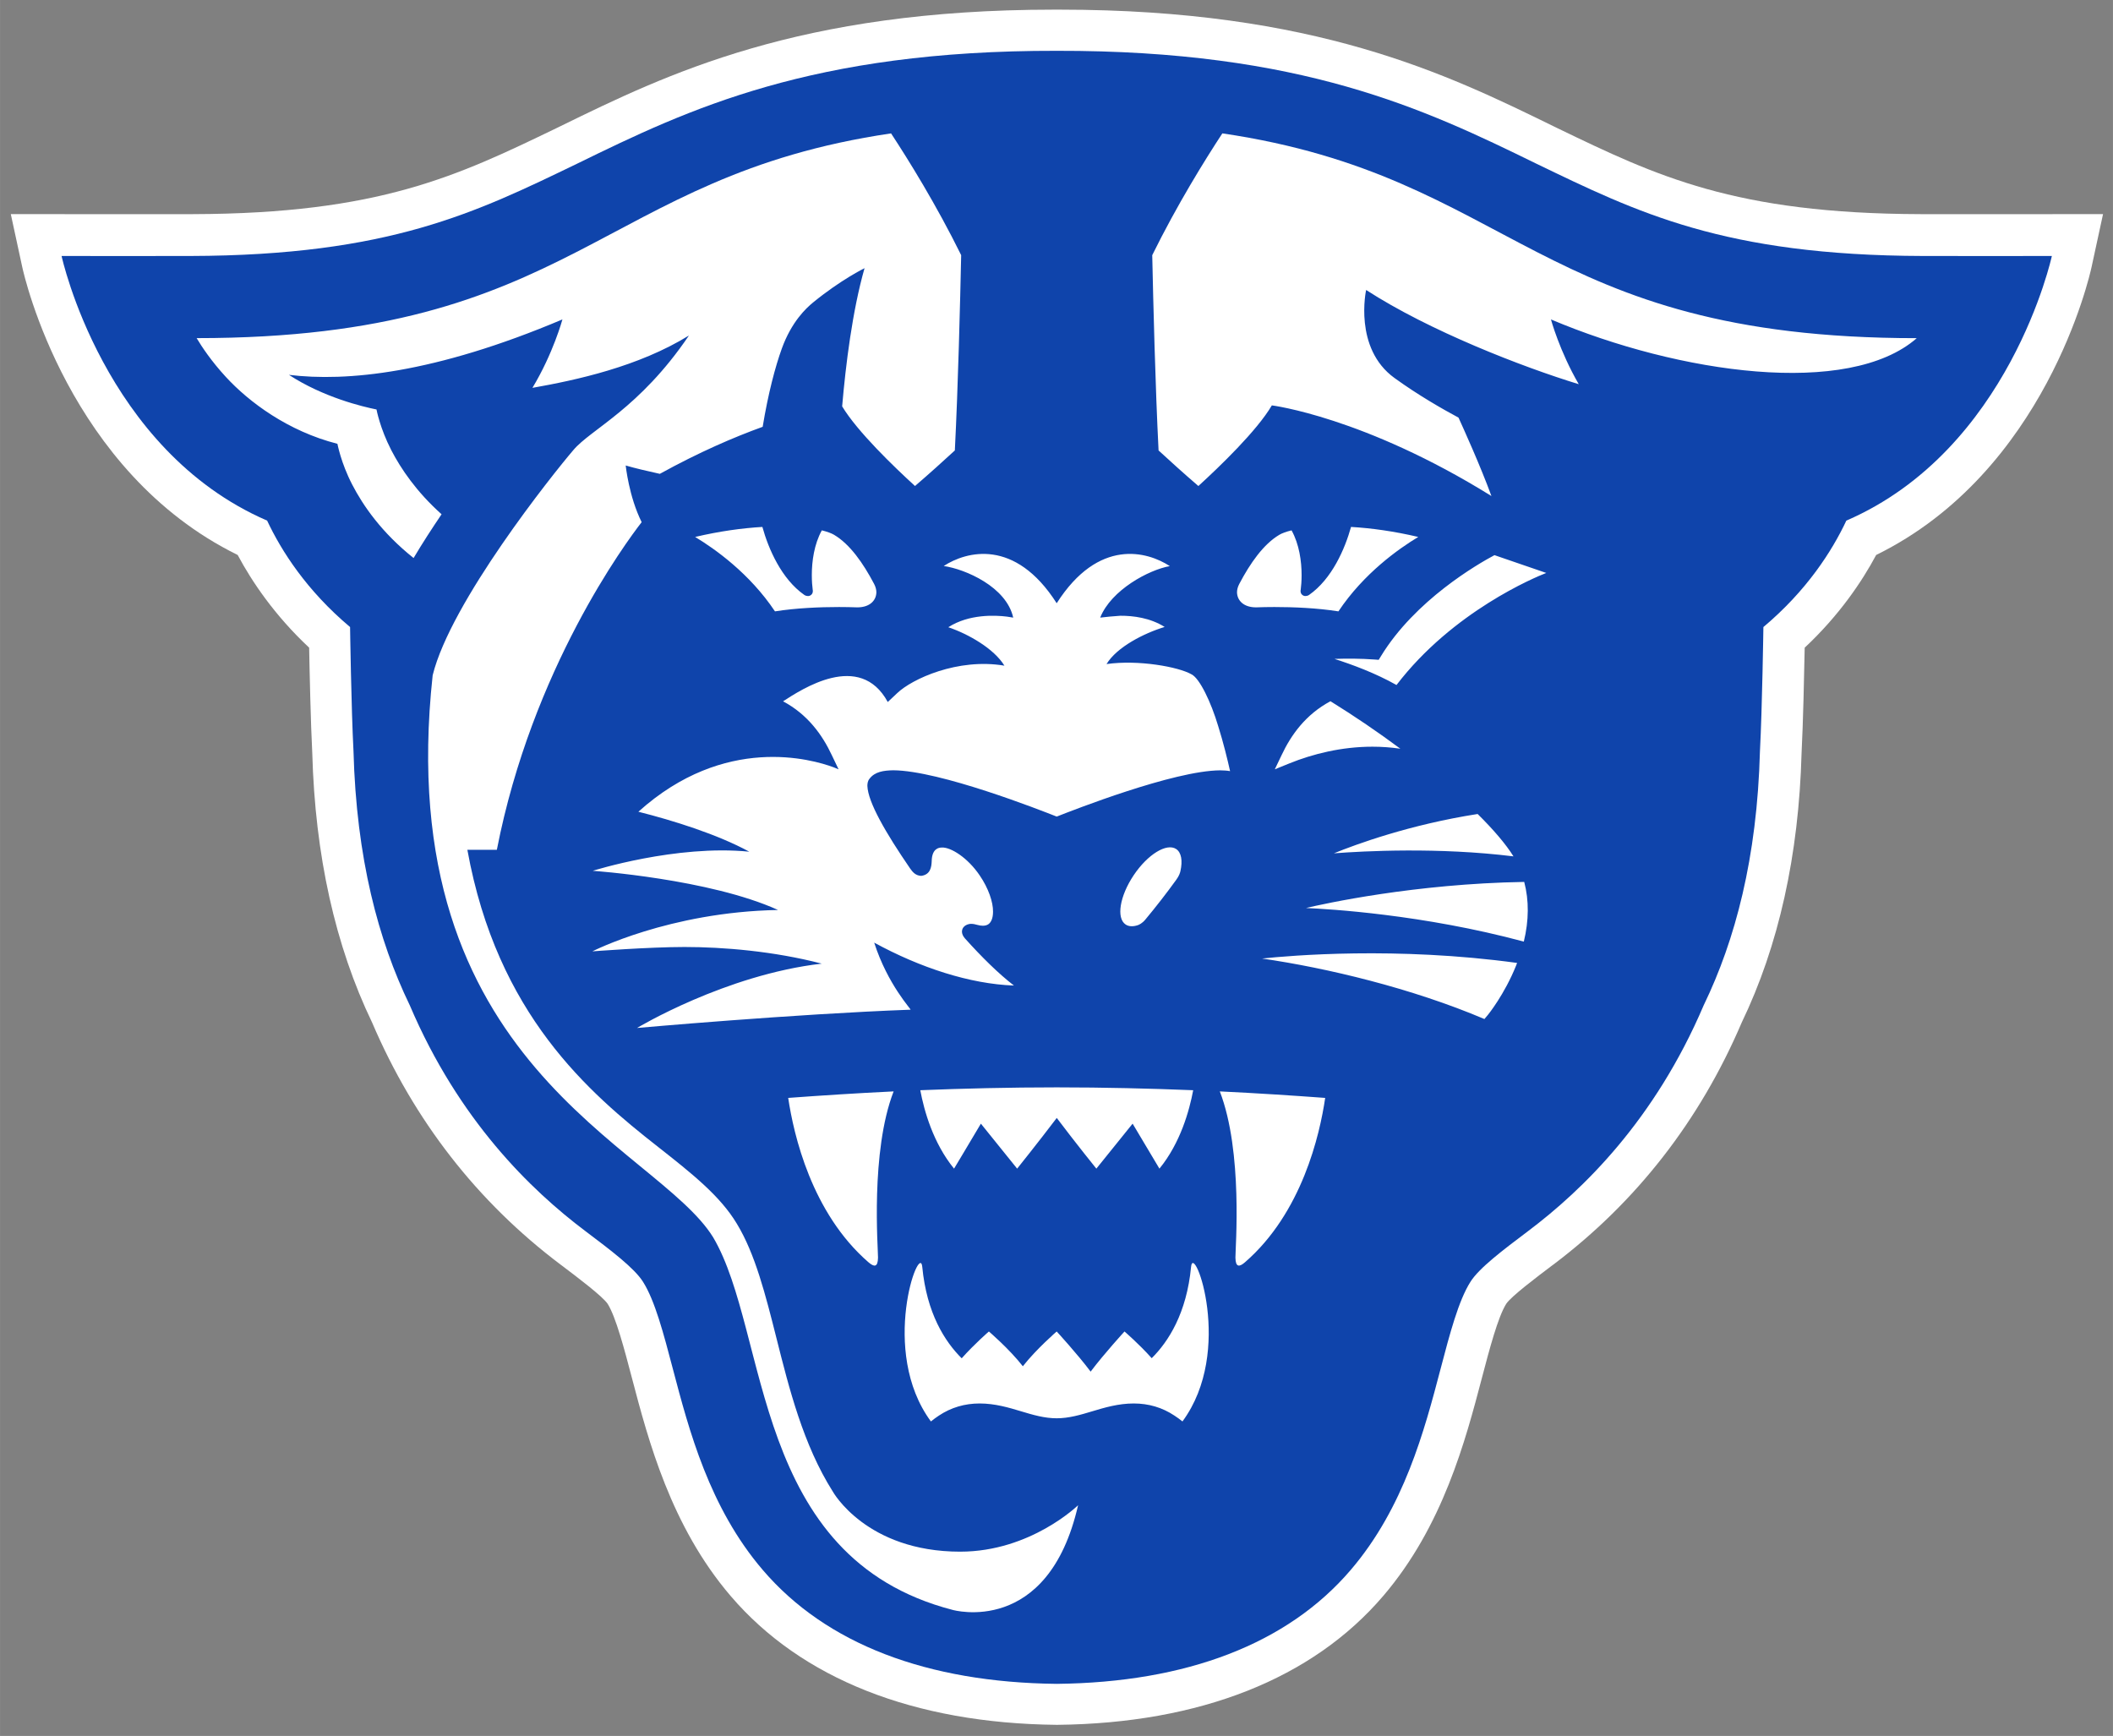
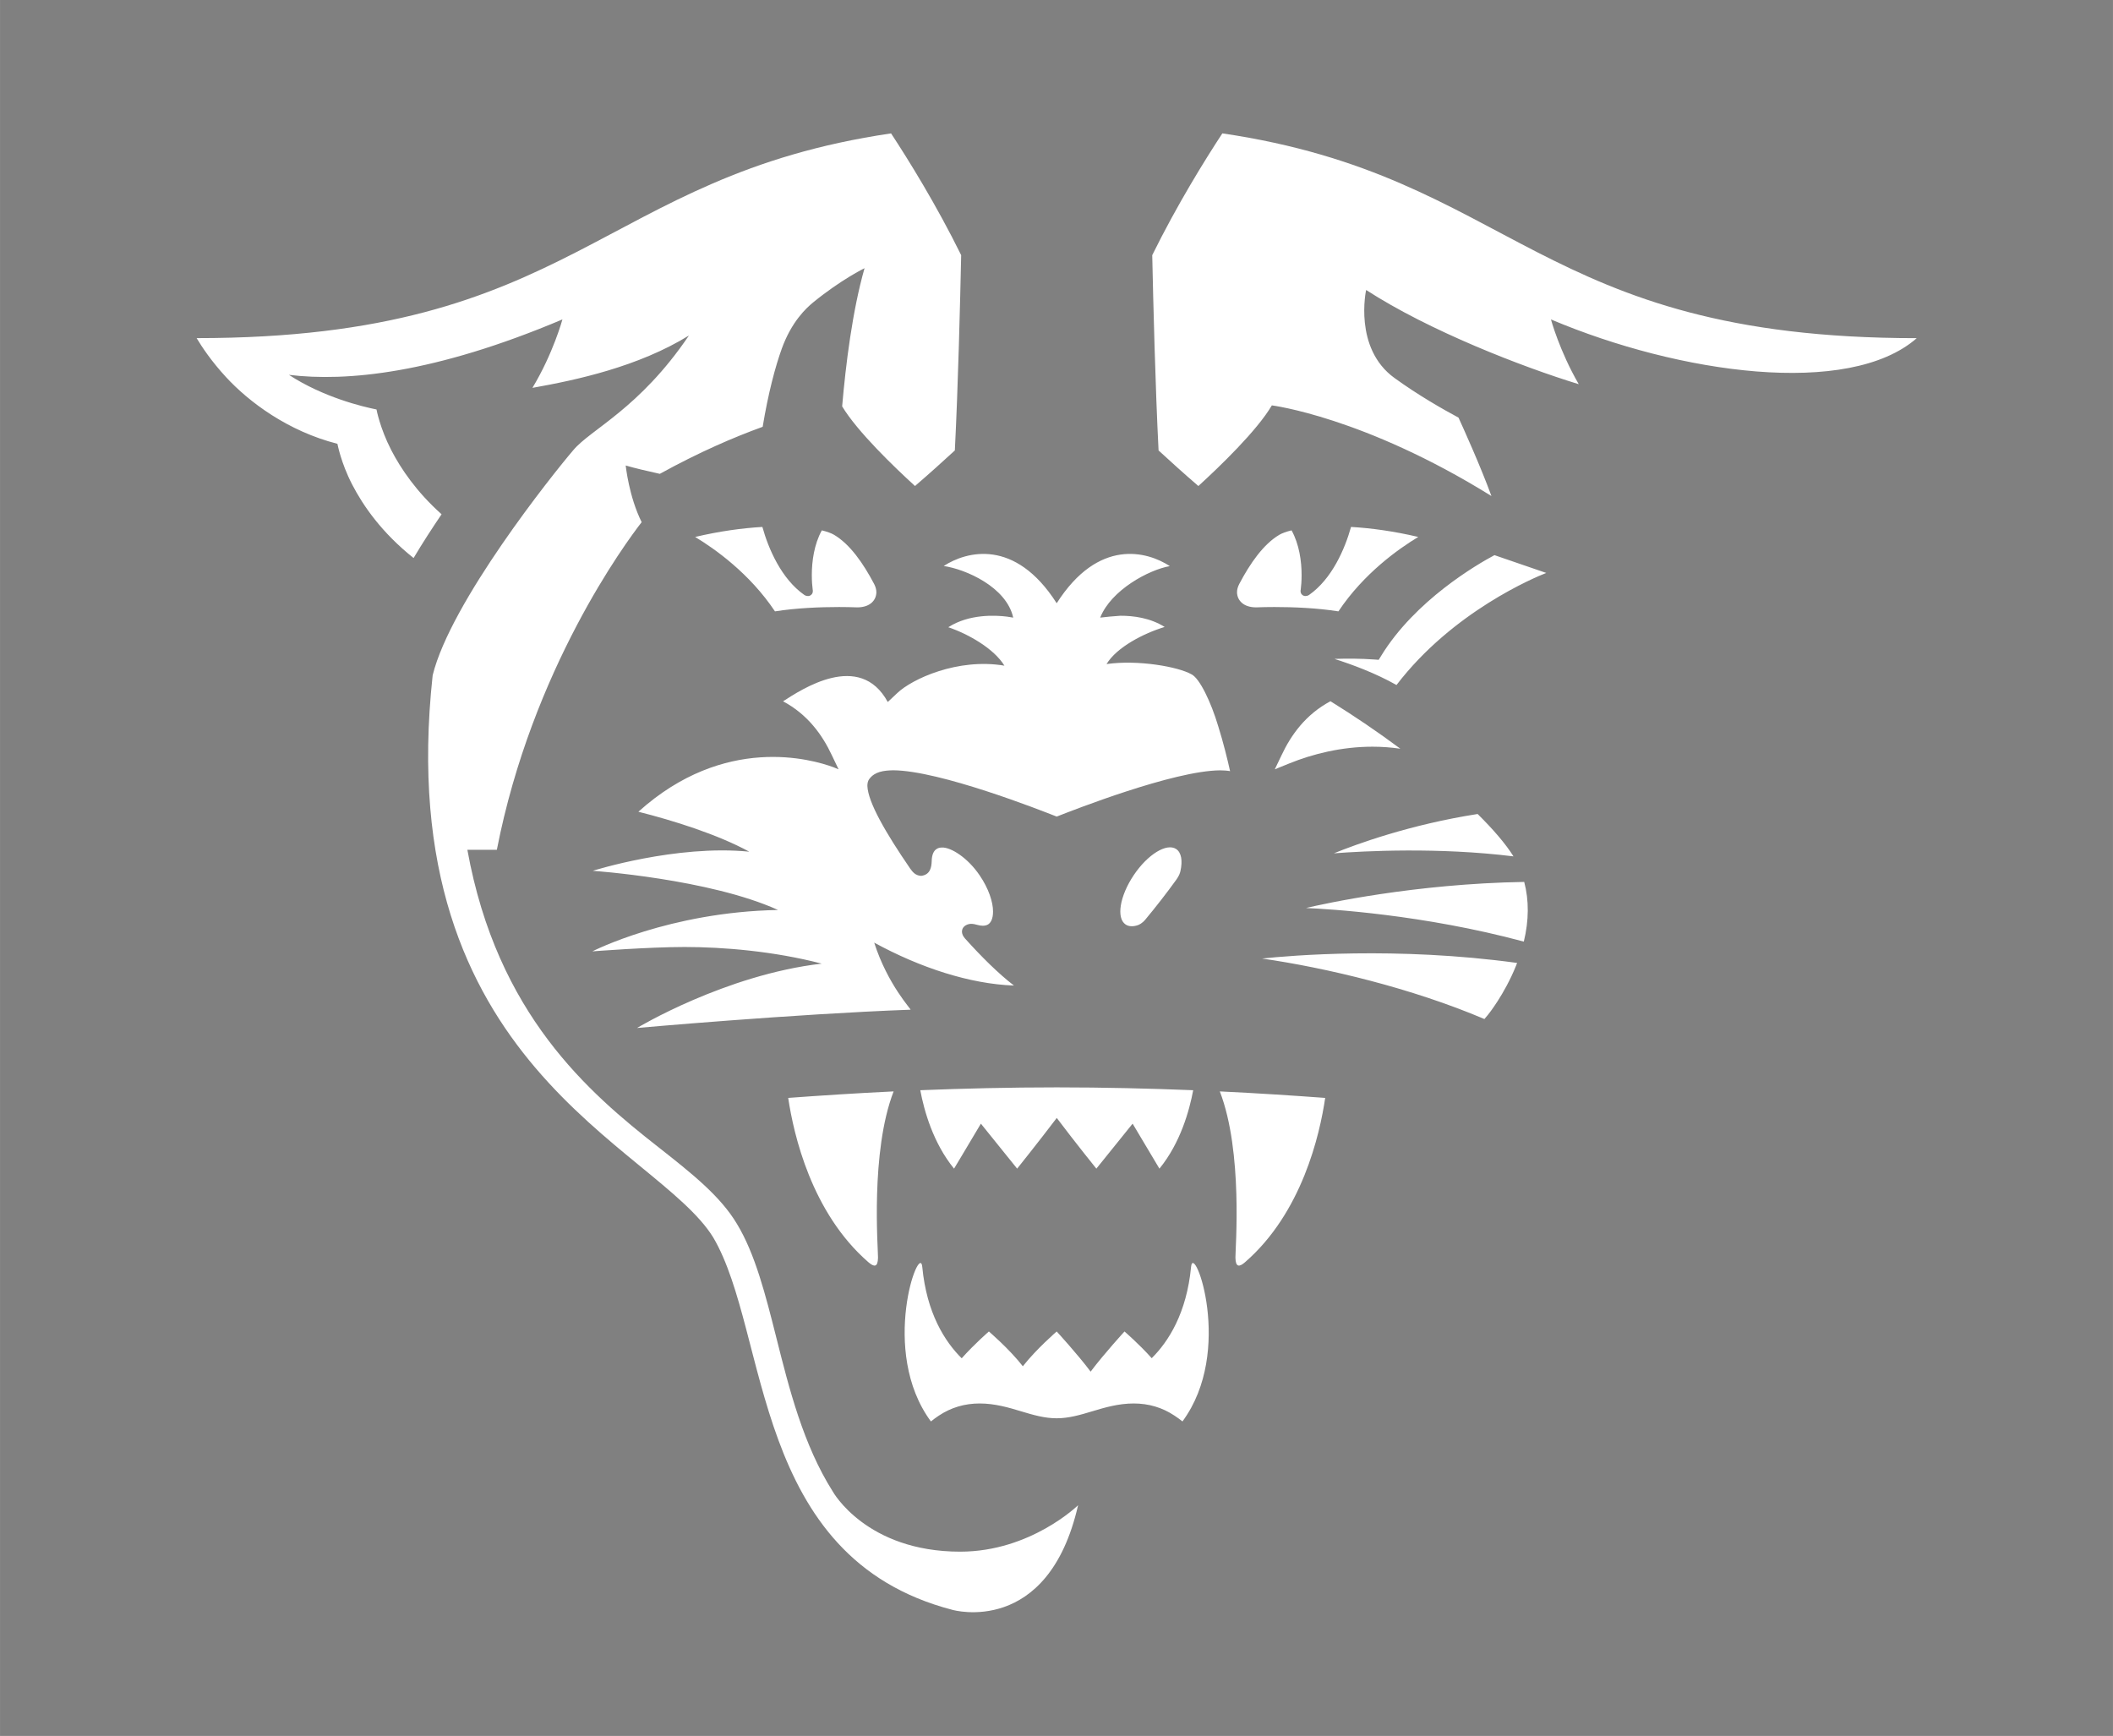
<svg xmlns="http://www.w3.org/2000/svg" xml:space="preserve" height="165.96" viewBox="0 0 202 165.963" width="202" version="1.1">
  <rect x="0" y="0" width="202" height="165.963" fill="#808080" stroke="none" />
  <g transform="matrix(1.25 0 0 -1.25 -537.52 1021.3)">
    <g style="" transform="matrix(2.059 0 0 2.059 -539.28 -793.21)">
-       <path d="m546.86 774.1s-1.855-0.002-3.267-0.002c-0.814 0-1.315 0.001-1.493 0.002-6.911 0.019-9.811 1.418-13.483 3.19l-0.154 0.075c-3.943 1.93-8.852 4.331-18.333 4.331h-0.108-0.115c-9.481 0-14.389-2.401-18.333-4.331l-0.154-0.075c-3.672-1.772-6.572-3.171-13.492-3.19-0.17-0.001-0.669-0.002-1.485-0.002-1.411 0-3.265 0.002-3.265 0.002l-2.017 0.002 0.426-1.97c0.069-0.317 1.711-7.603 8.001-10.692 0.529-0.99 1.367-2.237 2.655-3.444 0.019-0.992 0.058-2.784 0.116-3.916 0.103-3.792 0.852-7.16 2.224-10.011 1.555-3.638 3.911-6.663 7.002-8.991l0.023-0.017c0.609-0.46 1.529-1.154 1.722-1.437 0.306-0.484 0.624-1.694 0.905-2.765 0.61-2.318 1.446-5.493 3.662-8.085 2.627-3.076 6.812-4.732 12.104-4.789l0.018-0.001 0.017 0.001c5.292 0.057 9.477 1.713 12.103 4.788 2.217 2.593 3.053 5.768 3.663 8.089 0.281 1.068 0.599 2.278 0.907 2.764 0.191 0.281 1.111 0.975 1.72 1.435l0.023 0.016c3.091 2.329 5.447 5.354 7.001 8.992 1.374 2.851 2.122 6.219 2.225 10.011 0.058 1.132 0.097 2.924 0.116 3.916 1.288 1.207 2.126 2.454 2.655 3.444 6.29 3.089 7.932 10.375 8 10.692l0.427 1.97-2.016-0.002" fill="#fff" />
-       <path d="m499.09 723.74c-1.983 2.319-2.734 5.176-3.338 7.47-0.342 1.303-0.665 2.532-1.107 3.23-0.323 0.515-1.209 1.181-2.146 1.888-2.03 1.528-4.699 4.118-6.514 8.375l-0.009 0.021c-0.004 0.002-0.005 0.008-0.005 0.009-1.154 2.39-1.975 5.439-2.081 9.422-0.083 1.585-0.127 4.608-0.127 4.608-1.612 1.353-2.551 2.826-3.081 3.953-6.078 2.631-7.635 9.83-7.635 9.83s4.19-0.005 4.782 0c7.409 0.02 10.62 1.621 14.391 3.44 4.109 2.011 8.695 4.199 17.791 4.181 9.097 0.018 13.683-2.17 17.792-4.181 3.771-1.819 6.982-3.42 14.391-3.44 0.592-0.005 4.781 0 4.781 0s-1.556-7.199-7.634-9.83c-0.53-1.127-1.469-2.6-3.081-3.953 0 0-0.044-3.023-0.128-4.608-0.105-3.983-0.926-7.032-2.08-9.422 0-0.001-0.001-0.007-0.005-0.009l-0.009-0.021c-1.816-4.257-4.484-6.847-6.514-8.375-0.937-0.707-1.823-1.373-2.146-1.888-0.443-0.698-0.766-1.927-1.108-3.23-0.603-2.294-1.355-5.151-3.337-7.47-2.352-2.754-6.11-4.181-10.922-4.233-4.811 0.052-8.569 1.479-10.921 4.233" fill-opacity=".941" fill="#0039a6" />
      <path d="m526.03 744.36c0.004 0.005 0.612 0.75 1.046 1.832 0.012 0.031 0.023 0.063 0.035 0.094-4.49 0.615-8.433 0.273-9.472 0.163 2.408-0.349 5.555-1.099 8.259-2.247l0.132 0.158zm-4.291 9.958c0.339 0 0.686-0.024 1.036-0.075-0.818 0.608-1.697 1.208-2.596 1.764-0.921-0.492-1.465-1.254-1.819-2.01l-0.248-0.519 0.542 0.22c0.872 0.353 1.94 0.62 3.085 0.62zm5.622-7.24c0.191 0.786 0.196 1.528 0.015 2.217-4.071-0.067-7.437-0.811-8.106-0.969 0.839-0.036 4.348-0.239 8.091-1.248zm-0.384 3.166c-0.281 0.452-0.74 0.99-1.331 1.574-2.531-0.395-4.532-1.132-5.34-1.461 1.116 0.085 3.88 0.233 6.671-0.113zm-20.548-25.827c-3.499 0-4.736 2.234-4.736 2.234-1.099 1.736-1.623 3.835-2.093 5.7-0.407 1.615-0.789 3.125-1.47 4.247-0.62 1.035-1.674 1.869-2.92 2.849-2.571 2.015-5.983 4.919-7.09 11.041h1.095c1.311 6.723 4.804 11.43 5.379 12.17-0.476 0.957-0.59 2.092-0.593 2.105 0.321-0.094 0.81-0.21 1.268-0.31 1.465 0.808 2.763 1.365 3.82 1.747 0.203 1.234 0.469 2.239 0.712 2.909 0.36 0.993 0.899 1.496 1.158 1.708 1.039 0.85 1.914 1.275 1.914 1.275-0.453-1.587-0.7-3.593-0.832-5.133 0.568-0.941 1.927-2.246 2.706-2.958 0.534 0.458 1.079 0.952 1.48 1.321 0.12 2.353 0.198 5.542 0.235 7.254-0.93 1.885-1.957 3.538-2.604 4.523-10.893-1.605-11.654-7.605-25.794-7.605 0.19-0.319 0.546-0.856 1.085-1.441 0.86-0.935 2.313-2.019 4.144-2.484 0.003 0 0.124-0.693 0.548-1.513 0.405-0.785 1.1-1.791 2.281-2.73 0 0 0 0.001 0.002 0.002 0.324 0.546 0.68 1.094 1.038 1.623-0.933 0.834-1.512 1.692-1.868 2.381-0.423 0.82-0.549 1.512-0.549 1.512-0.507 0.102-1.967 0.447-3.253 1.286 2.129-0.26 5.395 0.043 10.159 2.059v-0.001 0.001s-0.342-1.263-1.114-2.542c1.629 0.288 3.938 0.786 5.813 1.944-1.847-2.727-3.644-3.479-4.296-4.259-0.776-0.907-4.556-5.646-5.223-8.362-1.572-14.508 8.312-17.459 10.42-20.879 2.103-3.564 1.39-11.896 8.892-13.837 0 0 3.543-1.012 4.662 3.888 0 0-1.764-1.725-4.376-1.725zm9.579 30.668c-0.266 0.893-0.691 1.777-0.991 1.921-0.48 0.277-1.976 0.55-3.156 0.381 0.385 0.632 1.382 1.142 2.159 1.379-0.535 0.338-1.165 0.418-1.645 0.416-0.258-0.017-0.512-0.041-0.749-0.069 0.408 1.028 1.809 1.777 2.586 1.913-0.831 0.544-2.646 1.058-4.202-1.379-1.552 2.431-3.363 1.925-4.196 1.383 0.802-0.116 2.327-0.773 2.581-1.916v-0.001c-0.079 0.014-0.157 0.026-0.234 0.037-0.438 0.055-1.409 0.1-2.177-0.394 0.749-0.254 1.696-0.794 2.084-1.428-1.738 0.293-3.435-0.497-3.981-1.019l-0.352-0.331c-1.04 1.913-3.209 0.464-3.889 0.026 0.919-0.491 1.461-1.252 1.814-2.007l0.248-0.519-0.184 0.075c-0.796 0.296-4.044 1.239-7.252-1.651 1.282-0.323 2.935-0.838 4.119-1.484-2.718 0.272-5.813-0.71-5.813-0.71s4.334-0.299 6.881-1.455c-4.049-0.074-6.896-1.537-6.896-1.537s2.081 0.162 3.424 0.162c1.439 0 3.315-0.155 5.096-0.618-3.586-0.413-6.861-2.39-6.861-2.39s5.844 0.522 10.159 0.679c0.041 0.002-0.846 0.922-1.35 2.491 1.708-0.933 3.558-1.536 5.191-1.594-0.583 0.449-1.202 1.064-1.815 1.745-0.054 0.068-0.11 0.131-0.116 0.259 0.009 0.238 0.252 0.288 0.336 0.288 0.08 0 0.153-0.015 0.231-0.038 0.077-0.022 0.146-0.032 0.208-0.032 0.082 0 0.146 0.018 0.199 0.051 0.102 0.066 0.18 0.216 0.18 0.471 0.004 0.355-0.167 0.867-0.496 1.348-0.444 0.657-1.069 1.048-1.401 1.035-0.088-0.003-0.148-0.019-0.202-0.057-0.101-0.062-0.176-0.207-0.179-0.454-0.009-0.211-0.045-0.498-0.392-0.542-0.201 0.011-0.307 0.129-0.406 0.269-0.919 1.34-1.569 2.47-1.591 3.07 0 0.084 0.009 0.183 0.08 0.27 0.198 0.26 0.52 0.306 0.881 0.313 1.73-0.011 5.455-1.477 6.072-1.72 0.618 0.243 4.341 1.706 6.069 1.718 0.133-0.002 0.255-0.009 0.37-0.029-0.094 0.426-0.248 1.055-0.442 1.674zm0.155 22.015c-0.647-0.986-1.674-2.639-2.604-4.524 0.036-1.712 0.115-4.901 0.235-7.254 0.401-0.369 0.945-0.863 1.479-1.321 0.79 0.721 2.175 2.052 2.729 2.995 0 0 3.42-0.424 8.156-3.367-0.405 1.111-1.059 2.555-1.223 2.913-0.592 0.317-1.494 0.832-2.377 1.471-1.531 1.106-1.054 3.27-1.054 3.27 2.35-1.523 5.813-2.862 7.898-3.5-0.715 1.231-1.033 2.406-1.033 2.406 4.764-2.016 11.062-2.906 13.588-0.696-14.14 0-14.902 6.001-25.794 7.607zm-1.557-27.403c0.085 0.38 0.038 0.688-0.157 0.819-0.354 0.236-1.061-0.199-1.579-0.972-0.519-0.775-0.653-1.594-0.299-1.831 0.118-0.078 0.275-0.083 0.45-0.025 0.054 0.018 0.166 0.07 0.28 0.206 0.401 0.482 0.793 0.986 1.156 1.489 0.104 0.143 0.137 0.259 0.149 0.314zm-7.412-9.381 1.347-1.671s0.751 0.935 1.471 1.883c0.715-0.948 1.471-1.883 1.471-1.883l1.347 1.671c0.515-0.87 0.996-1.671 0.996-1.671 0.78 0.955 1.112 2.155 1.254 2.913-1.6 0.064-3.308 0.106-5.068 0.106-1.762 0-3.469-0.042-5.069-0.106 0.142-0.758 0.475-1.958 1.254-2.913 0 0 0.482 0.801 0.997 1.671zm9.813-5.146c2.112 1.834 2.775 4.73 2.976 6.102-1.182 0.087-2.5 0.174-3.914 0.242 0.869-2.245 0.575-5.848 0.58-6.176 0.007-0.366 0.148-0.352 0.358-0.168zm-16.97 6.102c0.205-1.372 0.868-4.268 2.978-6.102 0.213-0.184 0.352-0.198 0.358 0.168 0.005 0.328-0.289 3.931 0.58 6.176-1.414-0.068-2.73-0.155-3.916-0.242zm5.301-12.017c0.095 0.075 0.193 0.149 0.297 0.217 0.452 0.301 0.962 0.45 1.513 0.45 0.568 0 1.085-0.153 1.537-0.29 0.447-0.135 0.871-0.26 1.325-0.26 0.452 0 0.876 0.125 1.323 0.26 0.455 0.137 0.969 0.29 1.538 0.29 0.552 0 1.061-0.149 1.512-0.45 0.106-0.068 0.204-0.142 0.299-0.217 1.934 2.621 0.412 6.695 0.32 5.743-0.164-1.718-0.837-2.774-1.462-3.394-0.472 0.529-1.011 0.992-1.011 0.992s-0.754-0.822-1.258-1.491c-0.503 0.669-1.261 1.491-1.261 1.491s-0.752-0.649-1.257-1.292c-0.503 0.645-1.261 1.292-1.261 1.292s-0.537-0.464-1.01-0.996c-0.626 0.62-1.301 1.675-1.465 3.398-0.091 0.952-1.611-3.122 0.321-5.743zm-4.39 30.884c0.006-0.005 0.004-0.034 0.004-0.037 0-0.042-0.01-0.095-0.053-0.136-0.041-0.042-0.096-0.053-0.128-0.052-0.089 0.004-0.121 0.035-0.131 0.038-0.856 0.596-1.337 1.718-1.562 2.529-0.746-0.043-1.594-0.159-2.498-0.372 0.73-0.44 2.023-1.352 2.965-2.764 0.796 0.125 1.663 0.161 2.381 0.161 0.243 0 0.465-0.005 0.664-0.012 0.011 0.003 0.026 0.003 0.037 0 0.442 0.007 0.679 0.255 0.685 0.559 0 0.095-0.026 0.199-0.083 0.309-0.407 0.773-0.898 1.477-1.489 1.827-0.094 0.056-0.25 0.115-0.454 0.165-0.287-0.517-0.372-1.156-0.372-1.658 0-0.22 0.014-0.411 0.034-0.557zm18.159 0.557c0 0.502-0.086 1.141-0.373 1.658-0.203-0.05-0.36-0.109-0.454-0.165-0.591-0.35-1.082-1.054-1.489-1.827-0.057-0.11-0.083-0.214-0.083-0.309 0.006-0.304 0.243-0.552 0.685-0.559 0.012 0.003 0.026 0.003 0.037 0 0.199 0.007 0.421 0.012 0.665 0.012 0.717 0 1.584-0.036 2.38-0.161 0.942 1.412 2.235 2.324 2.965 2.764-0.904 0.213-1.752 0.329-2.497 0.372-0.226-0.811-0.707-1.933-1.563-2.529-0.009-0.003-0.042-0.034-0.131-0.038-0.032-0.001-0.086 0.01-0.128 0.052-0.043 0.041-0.053 0.094-0.053 0.136 0 0.003-0.002 0.032 0.005 0.037 0.019 0.146 0.034 0.337 0.034 0.557zm7.164 0.737 1.924-0.661c-0.407-0.157-3.472-1.428-5.563-4.163-0.778 0.44-1.653 0.763-2.305 0.97 0.456 0.015 0.98 0.015 1.489-0.023l0.155-0.011 0.08 0.13c1.269 2.085 3.596 3.426 4.22 3.758" fill="#fff" />
    </g>
  </g>
</svg>